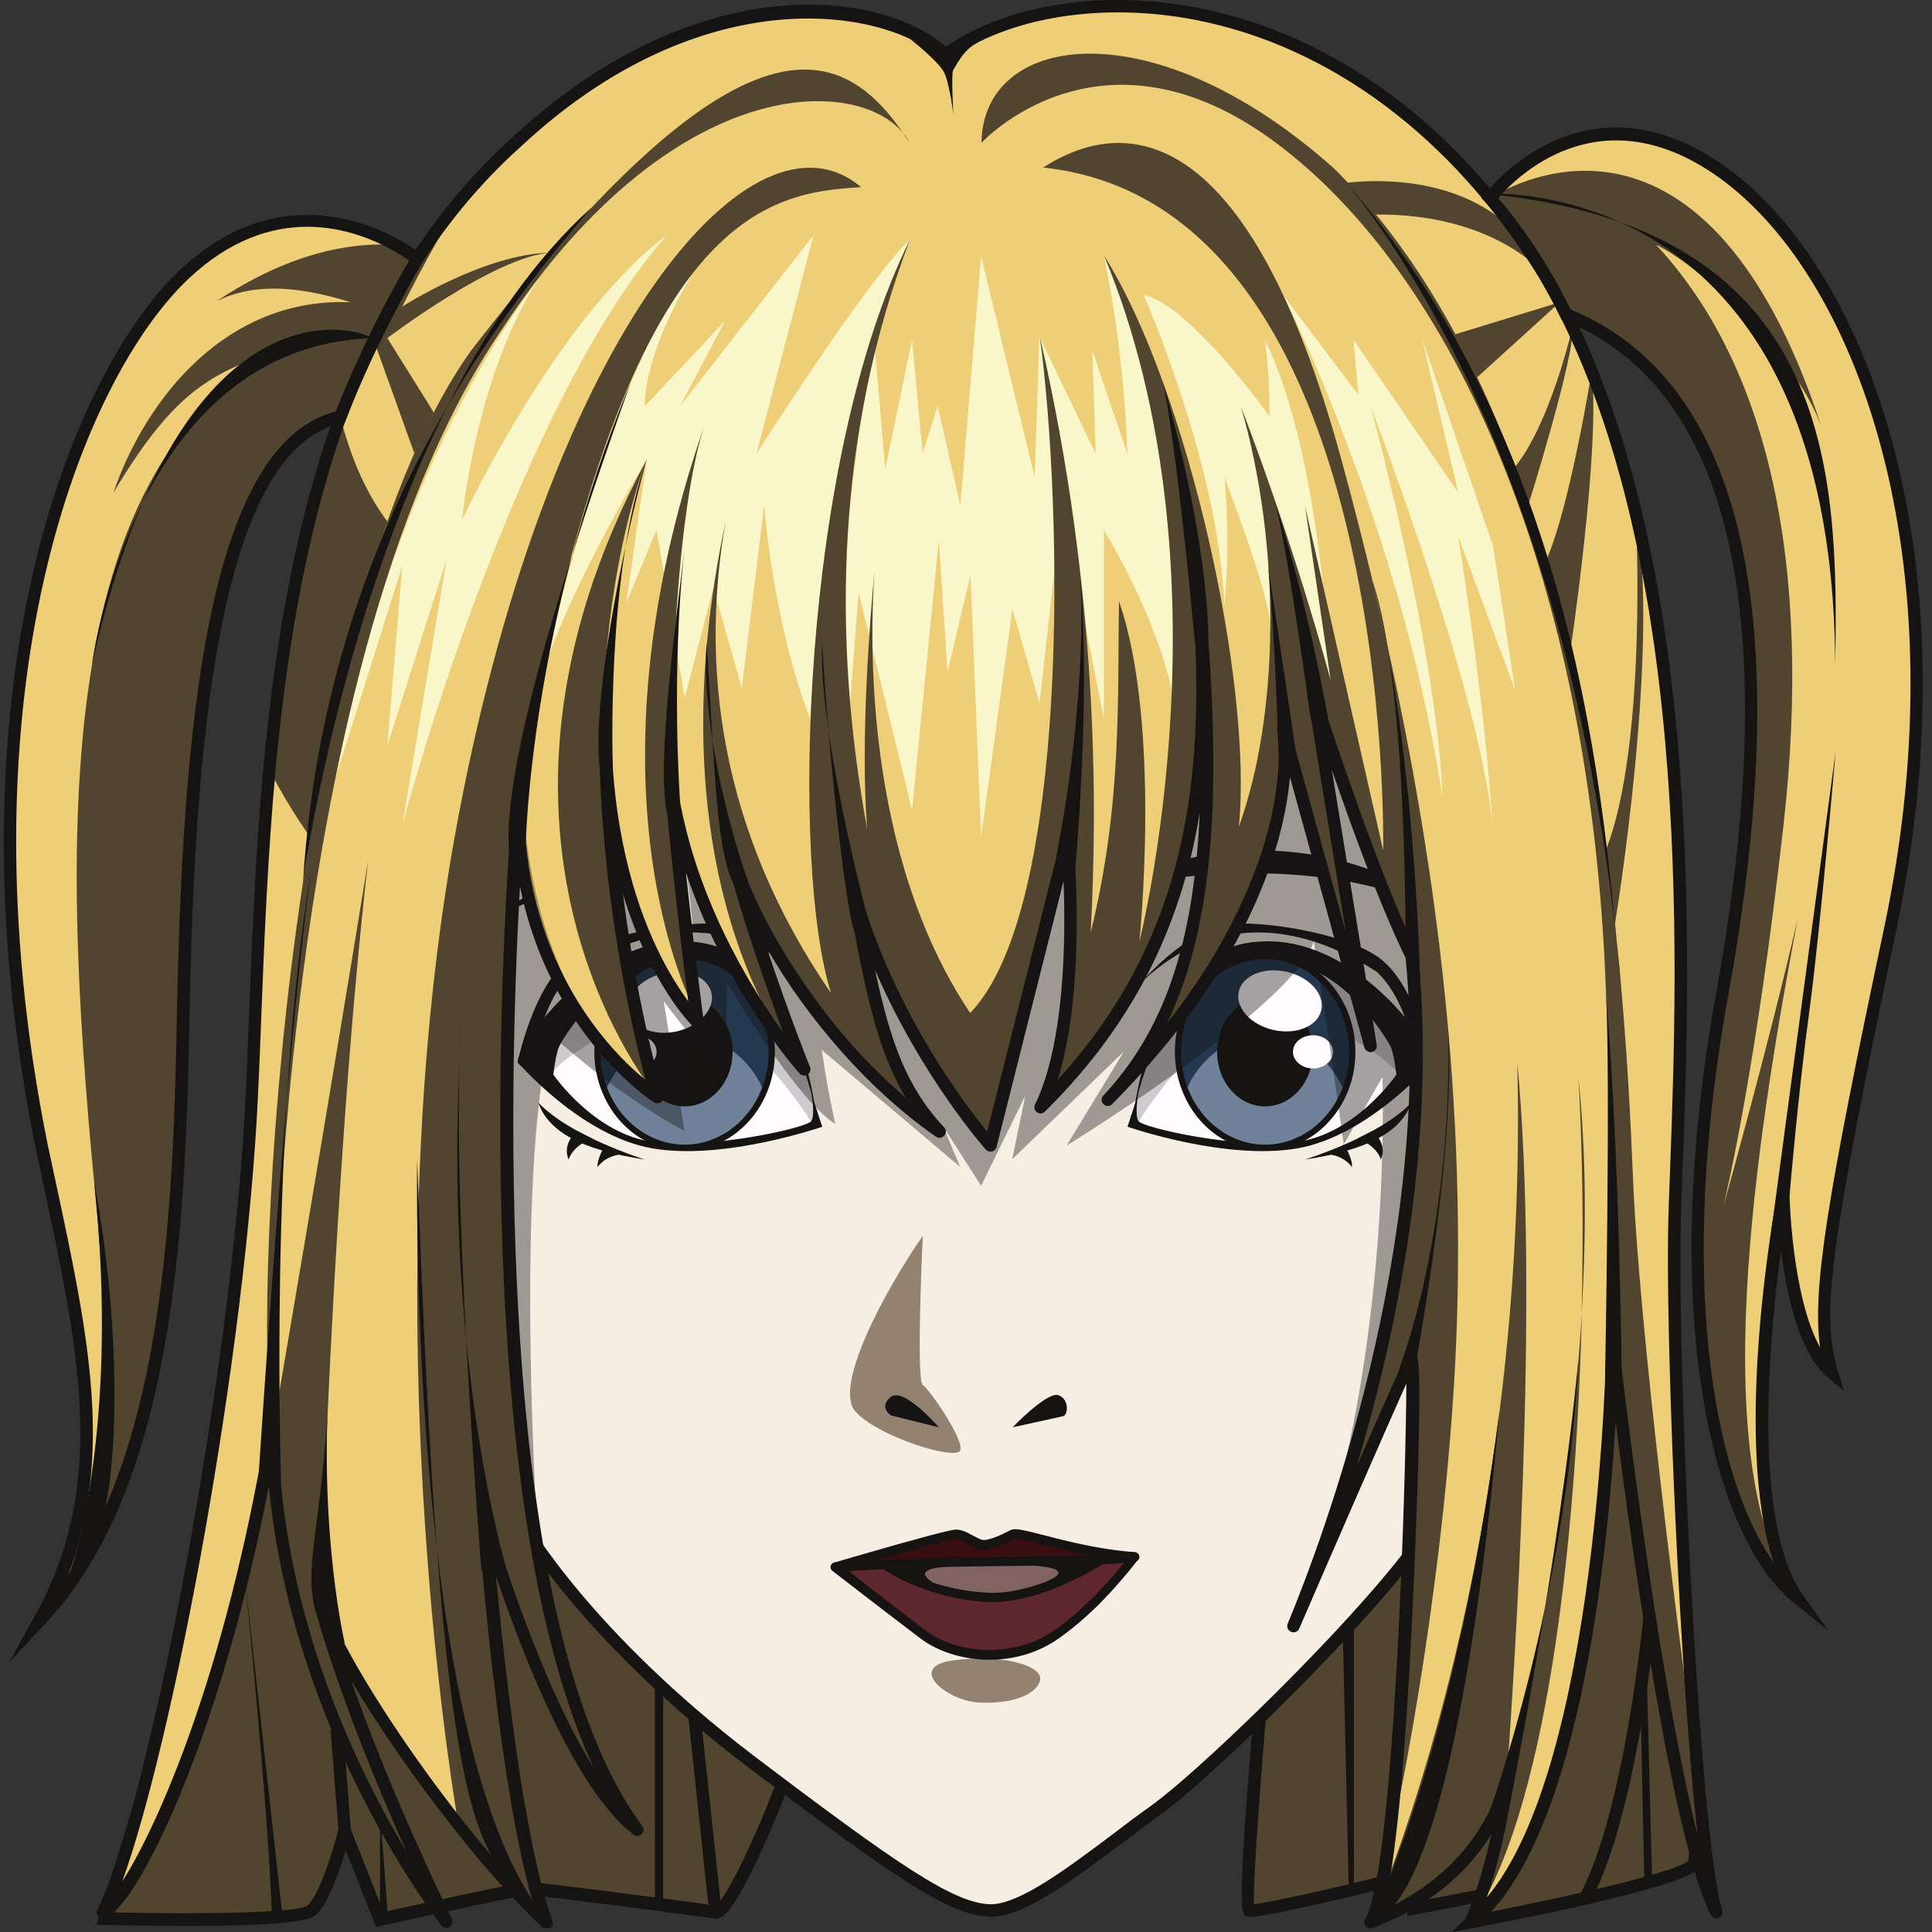
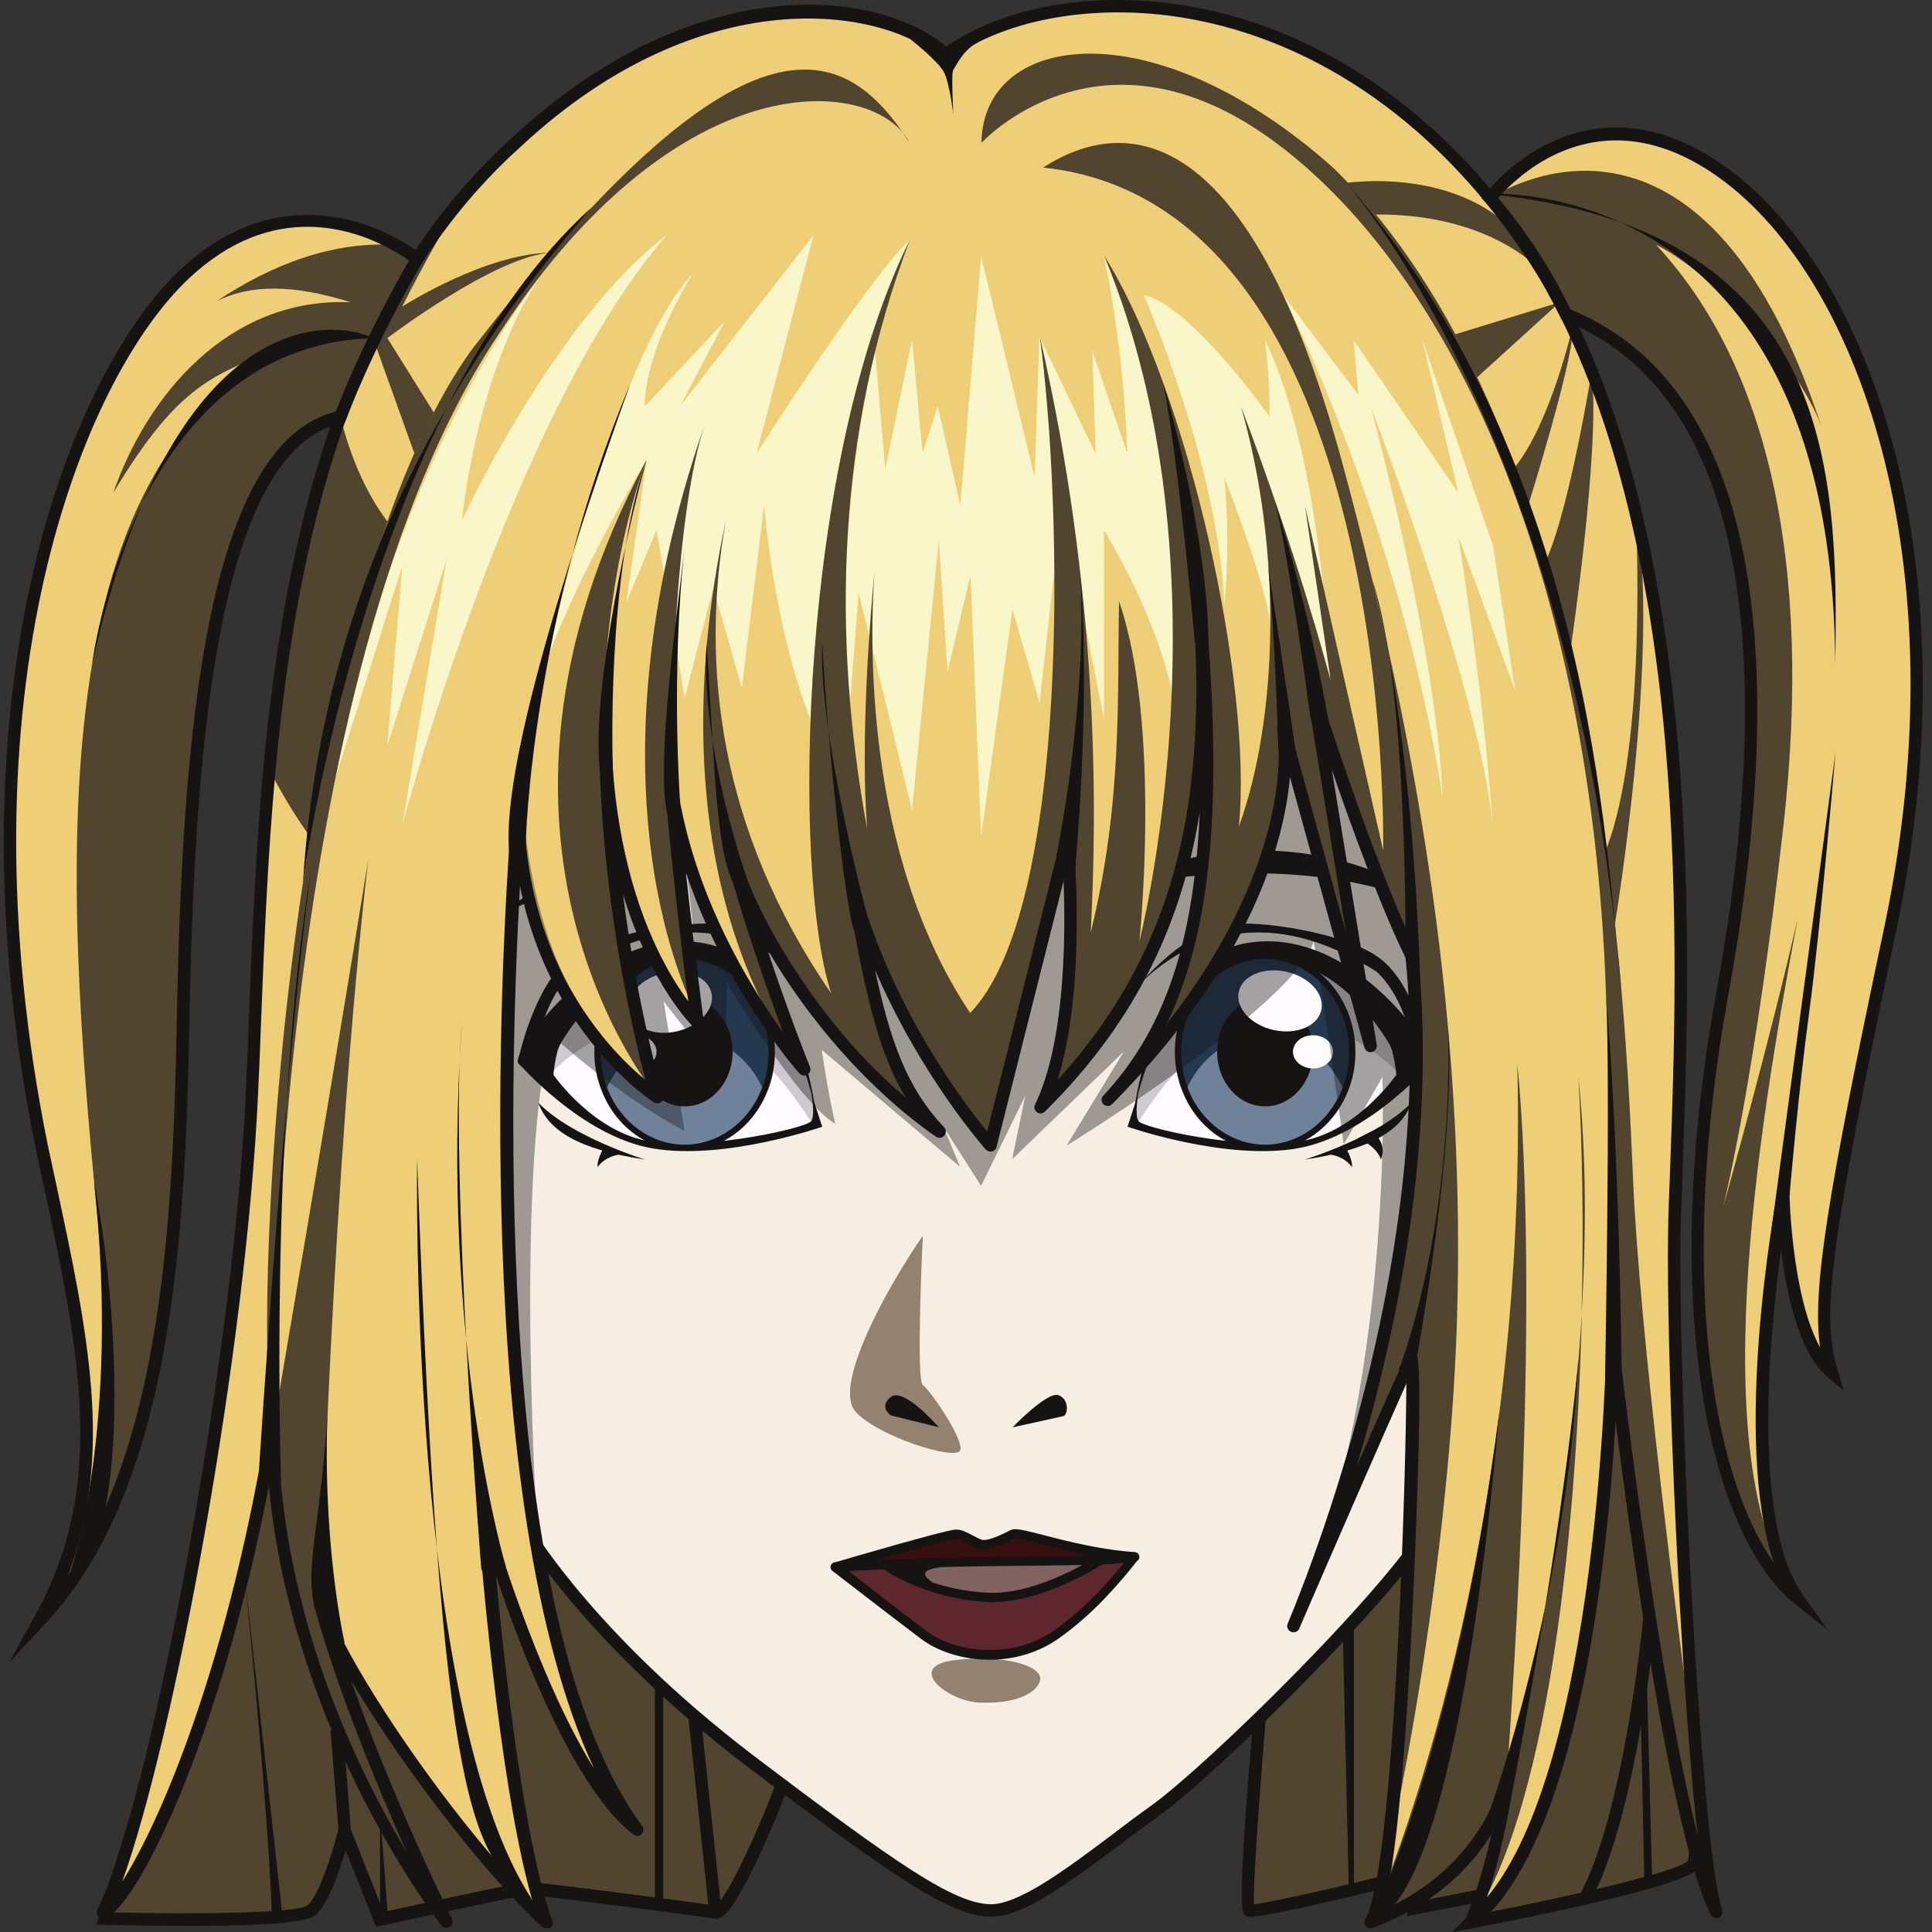
<svg xmlns="http://www.w3.org/2000/svg" version="1.1" id="Слой_1" x="0px" y="0px" viewBox="0 0 1024 1024" style="enable-background:new 0 0 1024 1024;" xml:space="preserve">
  <rect x="0" y="0" width="1024" height="1024" fill="#333333" stroke="none" />
  <style type="text/css">
	.st0{fill:#51452F;}
	.st1{fill:#161313;}
	.st2{fill:#F6EEE3;}
	.st3{fill:#FFFBFF;}
	.st4{fill:#243850;}
	.st5{fill:#70829A;}
	.st6{opacity:0.21;fill:#161313;}
	.st7{fill:#938270;}
	.st8{fill:#380E10;}
	.st9{fill:#5E272D;}
	.st10{fill:#816361;}
	.st11{fill:#EECE77;}
	.st12{fill:#F9F6C9;}
	.st13{opacity:0.39;fill:#161313;}
</style>
  <g>
    <path class="st0" d="M55.7,1016.8c0,0,100.5,2.8,109.3-4.2s17.7-42.4,17.7-42.4l18.7,47.1c0,0,74-16.4,78.7-16.4   c4.7,0,89.7,11,99.2,12.6c9.4,1.6,45.6-86.5,44.1-99.9c-1.6-13.4-148.7-174-148.7-174l-100.7-15.6l-31.5,13.5L55.7,1016.8z" />
    <path class="st0" d="M670.5,877.1c0,0-12,134-8.6,135.5c3.4,1.5,86.4-17.9,87.4-20.1c1-2.2,0,19,0,19s43.5-8.4,45.4-8.9   s-15.1,16.1-15.1,16.1s109-20.6,117.5-30.2c8.5-9.6-28.5-315-28.5-315L670.5,877.1z" />
    <path class="st1" d="M199.3,1021.2l-16.1-40.5c-3.4,11.4-9.6,29.3-16.2,34.6c-9,7.2-87.6,5.5-111.5,4.9l-4.4-0.1l88.4-285   l33.8-14.5l102.8,16l0.8,0.9c24.7,27,147.9,162.1,149.6,175.9c1.6,13.9-29.8,89.5-42,101.1c-0.8,0.7-3,2.9-5.9,2.4   c-9.6-1.6-93.9-12.5-98.6-12.5c-3.8,0.1-49.8,10.1-78,16.3L199.3,1021.2z M60.1,1013.6c47.3,1.2,97.7,0.2,102.8-3.6   c5.8-4.6,13.2-27.3,16.5-40.6l2.5-10l21.4,54c16.9-3.7,72.1-15.9,76.7-15.9c5.5,0,89,10.9,99.2,12.5c8.7-4.8,42.2-83.6,40.7-96.2   c-2.3-10.2-91.1-110.1-147.1-171.3l-98.6-15.3L145,739.9L60.1,1013.6z" />
    <path class="st1" d="M769.5,1024l7.8-7.6c2.9-2.9,6.1-6,8.6-8.6c-12.4,2.5-32.9,6.4-36,7l-4.1,0.8l0.2-4.2   c0.2-4.9,0.4-10.5,0.5-14.2c-5.5,1.8-16.6,4.8-39.2,10c-43.2,10-45.5,9-46.7,8.5c-2.8-1.2-5.6-2.4,6.6-138.8l0.1-1.2l203.8-209.4   l0.8,6.9c11.2,92.3,36.2,308,27.7,317.6c-8.8,9.9-101,27.8-119.4,31.2L769.5,1024z M796.3,998.8l1.4,2.2c1.1,2,1.5,2.8-8.1,12.4   c43.9-8.6,100-21.5,105-27.1c4.7-11.1-14.1-186.3-28.5-305.6L673.7,878.6c-4.1,45.4-9.7,116.7-9.1,130.7   c13.2-1.6,75.2-16,82.5-19.2c0.9-0.9,2.2-1.1,3.2-0.9c2.7,0.7,3.3,0.8,2.6,18.3c17.1-3.3,39.7-7.7,41.1-8.1L796.3,998.8z" />
    <g>
      <path class="st2" d="M274.5,804.1c0,0,31.8,59.4,122.1,128.4c77.9,59.1,107.6,79.4,128.1,80s54.6-29.3,87-52.6    c32.4-23.3,129.7-119.6,148.9-155.9s48.4-367,48.4-367l-98-129.5l-241.7,6.9l-155.7,31.9L273.8,440l-26.5,35.9    c0,0-12.2,105.4-10.7,108.4C238.2,587.4,274.5,804.1,274.5,804.1z" />
      <path class="st1" d="M525.3,1015.9c-0.2,0-0.5,0-0.7,0c-21.2-0.7-49.6-19.8-130-80.7c-89.9-68.7-122.7-128.9-123-129.5l-0.3-1    c-9.9-59-35.9-213.4-37.6-219.2c-0.4-0.7-1.8-3.5,10.5-109.9l0.1-0.9l26.8-36.3l40.2-94.8l157.4-32.2l244-7l99.8,131.9l-0.1,1.3    c-1.2,13.5-29.5,331.8-48.7,368.2c-19.6,37.1-118.6,134.6-149.9,157c-6.8,4.9-13.7,10-20.5,15.2    C567.2,997.4,542.6,1015.9,525.3,1015.9z M277.6,803c3.2,5.6,36.5,62.3,121,126.9c77.8,59,106.9,78.8,126.2,79.4    c14.9,0.3,40.1-18.4,64.4-36.7c6.8-5.2,13.7-10.4,20.6-15.3c30.9-22.2,128.6-118.3,147.9-154.7c18-34.2,45.9-342,47.9-364.5    L709.4,311l-240,6.8l-153.4,31.5L276.5,442l-26,35.2c-4.5,38.9-11.3,101.5-10.6,106.4l0,0C242.6,594.8,264.5,724.5,277.6,803z" />
      <g>
        <g>
          <path class="st3" d="M597.6,597.1c0,0,16.2-68.9,44.7-85c28.5-16.1,85.1-2.3,105.8,55.6C737.1,588.1,698.4,625.6,597.6,597.1z" />
          <path class="st1" d="M600.7,590.5c0,0,13.7-79.2,65.6-82.3s77.6,59.6,77.6,59.6s12.5,0.6,14.9-4.8c2.4-5.4-38.8-68-91.9-63.9      C627.6,501.6,607.9,542.8,600.7,590.5z" />
          <path class="st1" d="M593,534.9c0,0,48.1-76.3,136.6-19.9c13.3,12.2,17.7,33.2,17.7,33.2s12,17.8,11.6,14.9      c-0.5-2.9-8.8-40.6-27.1-54.8c-18.2-14.3-66.9-20.9-80.7-18.2S618.5,501.7,593,534.9z" />
          <path class="st1" d="M603.4,579.3c0,0-2.2,11.4,0,14.9c2.2,3.5,52.9,15.1,84,11c31.1-4,52.7-35.6,52.7-35.6s-1.2-12.3-3.8-16.4      c-2.6-4.1,11-5,11-5l11.6,14.9c0,0-33.4,39.1-71.5,45.6c-38.1,6.5-89.8-11.5-89.8-11.5L603.4,579.3z" />
          <path class="st1" d="M691.5,614.6c0,0,39.3-12,56.6-30.2C742.8,599.2,726.5,609.3,691.5,614.6z" />
          <path class="st1" d="M705.2,612c0,0,7,0.6,11.4,6.6c0.3-5.1-4.3-11.9-4.3-11.9L705.2,612z" />
          <path class="st1" d="M719.8,603.3c0,0,9.9,4,12.1,11.3c3.8-8.9-4.6-15.1-4.6-15.1L719.8,603.3z" />
          <path class="st4" d="M716.7,557.5c0,7.5-1.5,14.6-4.2,21c-7.3,17.6-23.4,29.8-42.1,29.8c-18.7,0-34.8-12.2-42-29.8      c-2.7-6.4-4.2-13.5-4.2-21c0-28.1,20.7-50.8,46.2-50.8C696,506.7,716.7,529.4,716.7,557.5z" />
          <path class="st5" d="M712.5,578.5c-7.3,17.6-23.4,29.8-42.1,29.8c-18.7,0-34.8-12.2-42-29.8c7.2-17.6,23.3-29.9,42-29.9      C689.2,548.6,705.3,560.9,712.5,578.5z" />
          <path class="st1" d="M670.5,609.9c-18.7,0-35.8-12.1-43.5-30.8c-2.8-6.7-4.3-14-4.3-21.6c0-28.9,21.5-52.5,47.8-52.5      c26.4,0,47.9,23.5,47.9,52.5c0,7.6-1.4,14.9-4.3,21.7C706.3,597.8,689.2,609.9,670.5,609.9z M670.5,508.3      c-24.6,0-44.5,22.1-44.5,49.2c0,7.2,1.4,14,4,20.4c7.2,17.5,23.1,28.8,40.5,28.8c17.4,0,33.3-11.3,40.6-28.8      c2.7-6.3,4-13.2,4-20.4C715,530.4,695,508.3,670.5,508.3z" />
          <ellipse class="st1" cx="670.5" cy="557.5" rx="25.4" ry="28.9" />
          <ellipse transform="matrix(0.22 -0.976 0.976 0.22 11.077 1075.615)" class="st3" cx="678.2" cy="530.9" rx="15.8" ry="22.4" />
          <path class="st3" d="M706.5,557.5c0,4.9-4.7,8.8-10.6,8.8c-5.8,0-10.6-4-10.6-8.8c0-4.9,4.7-8.8,10.6-8.8      C701.7,548.6,706.5,552.6,706.5,557.5z" />
          <path class="st6" d="M602.5,595.9c0,0,11.5-18.3,22.4-29.5c0.1-18.1-0.6-38.2,23.9-53.8C633.6,513.6,597.4,559.9,602.5,595.9z" />
          <path class="st6" d="M716.2,550.3c0,0,20.1,10.9,26.5,20.8c3.2-14.1-1.3-23-1.3-23s-24.8-36.1-50.9-36.4      C706.2,519.8,716,537.5,716.2,550.3z" />
          <path class="st1" d="M585.1,471.8c0,0,104.3-27,182.3,12.8C738.2,458.3,663.2,430.5,585.1,471.8z" />
        </g>
        <g>
          <path class="st3" d="M435.8,597.1c0,0-16.2-68.9-44.7-85c-28.5-16.1-85.1-2.3-105.8,55.6C296.2,588.1,334.9,625.6,435.8,597.1z" />
          <path class="st1" d="M432.6,590.5c0,0-13.7-79.2-65.6-82.3s-77.6,59.6-77.6,59.6s-12.5,0.6-14.9-4.8c-2.4-5.4,38.8-68,91.9-63.9      C405.8,501.6,425.5,542.8,432.6,590.5z" />
          <path class="st1" d="M440.3,534.9c0,0-48.1-76.3-136.6-19.9c-13.3,12.2-17.7,33.2-17.7,33.2s-12,17.8-11.6,14.9      c0.5-2.9,8.8-40.6,27.1-54.8c18.2-14.3,66.9-20.9,80.7-18.2C396.1,492.8,414.9,501.7,440.3,534.9z" />
          <path class="st1" d="M430,579.3c0,0,2.2,11.4,0,14.9c-2.2,3.5-52.9,15.1-84,11s-52.7-35.6-52.7-35.6s1.2-12.3,3.8-16.4      c2.6-4.1-11-5-11-5l-11.6,14.9c0,0,33.4,39.1,71.5,45.6c38.1,6.5,89.8-11.5,89.8-11.5L430,579.3z" />
          <path class="st1" d="M341.9,614.6c0,0-39.3-12-56.6-30.2C290.5,599.2,306.8,609.3,341.9,614.6z" />
          <path class="st1" d="M328.1,612c0,0-7,0.6-11.4,6.6c-0.3-5.1,4.3-11.9,4.3-11.9L328.1,612z" />
-           <path class="st1" d="M313.5,603.3c0,0-9.9,4-12.1,11.3c-3.8-8.9,4.6-15.1,4.6-15.1L313.5,603.3z" />
          <path class="st4" d="M316.7,557.5c0,7.5,1.5,14.6,4.2,21c7.3,17.6,23.4,29.8,42.1,29.8c18.7,0,34.8-12.2,42-29.8      c2.7-6.4,4.2-13.5,4.2-21c0-28.1-20.7-50.8-46.2-50.8C337.3,506.7,316.7,529.4,316.7,557.5z" />
          <path class="st5" d="M320.8,578.5c7.3,17.6,23.4,29.8,42.1,29.8c18.7,0,34.8-12.2,42-29.8c-7.2-17.6-23.3-29.9-42-29.9      C344.1,548.6,328,560.9,320.8,578.5z" />
          <path class="st1" d="M362.9,609.9c-18.8,0-35.9-12.1-43.6-30.8c-2.8-6.7-4.3-14-4.3-21.6c0-28.9,21.5-52.5,47.9-52.5      c26.4,0,47.8,23.5,47.8,52.5c0,7.6-1.4,14.9-4.3,21.7C398.7,597.8,381.6,609.9,362.9,609.9z M362.9,508.3      c-24.6,0-44.6,22.1-44.6,49.2c0,7.2,1.4,14,4,20.4c7.2,17.5,23.2,28.8,40.6,28.8c17.4,0,33.3-11.3,40.5-28.8      c2.7-6.3,4-13.2,4-20.4C407.4,530.4,387.5,508.3,362.9,508.3z" />
          <ellipse class="st1" cx="362.9" cy="557.5" rx="25.4" ry="28.9" />
          <ellipse transform="matrix(0.976 -0.22 0.22 0.976 -108.152 91.196)" class="st3" cx="355.1" cy="530.9" rx="22.4" ry="15.8" />
          <ellipse class="st3" cx="337.4" cy="557.5" rx="10.6" ry="8.8" />
          <path class="st6" d="M430.8,595.9c0,0-11.5-18.3-22.4-29.5c-0.1-18.1,0.6-38.2-23.9-53.8C399.8,513.6,436,559.9,430.8,595.9z" />
          <path class="st6" d="M317.1,550.3c0,0-20.1,10.9-26.5,20.8c-3.2-14.1,1.3-23,1.3-23s24.8-36.1,50.9-36.4      C327.2,519.8,317.3,537.5,317.1,550.3z" />
          <path class="st1" d="M448.2,471.8c0,0-104.3-27-182.3,12.8C295.2,458.3,370.2,430.5,448.2,471.8z" />
        </g>
        <path class="st7" d="M489.1,655c0,0-3.7,76.6,0,79.1c3.7,2.4,22.2,29.3,19.8,34.7c-2.4,5.4-43.9-7.4-55.6-20.8     C441.5,734.6,469.8,682.8,489.1,655z" />
        <path class="st1" d="M497.6,756.5c0,0-18.5-21.5-25.4-16.1c-6.8,5.4,0,9.8,0,9.8L497.6,756.5z" />
        <path class="st1" d="M536.7,756.5c0,0,18.5-19.3,24.4-17c5.9,2.3,4.9,10.6,2.4,11.1C561.1,751.2,536.7,756.5,536.7,756.5z" />
        <path class="st8" d="M601.3,825.1c-3.2,0.5-6.8,0.9-11,1.2c-1.9,0.1-3.9,0.3-6.1,0.3h-0.4c-27.4,1.3-70.9,0.1-127.5,3.1     c-1.5,0.1-3,0.1-4.6,0.3c-1.2,0.1-2.4,0.1-3.6,0.2c-0.9,0.1-1.8,0.1-2.8,0.2c-1.7,0.1-2.6,0.1-2.6,0.1s5.7-1.7,13.7-4     c17.8-5.2,47-13.4,50.1-13.4c4.5,0,10,5,13.9,5.5c4,0.5,12.2-3.4,16.1-5.5c3.4-1.7,25.8,6.9,53.2,10.8     C593.6,824.4,597.4,824.8,601.3,825.1z" />
        <path class="st9" d="M601.3,825.1c0,0-6.7,9.2-17.2,20.2c-0.2,0.3-0.5,0.5-0.7,0.7c-1,1.1-2,2.1-3.1,3.2     c-0.1,0.1-0.2,0.1-0.3,0.3c-5.9,5.7-12.6,11.6-19.9,16.8c-23.2,16.4-54.8,12.5-71,0c-3.6-2.7-9.4-7.3-15.8-12.2     c-0.1-0.1-0.2-0.1-0.3-0.2c-2.4-1.8-4.8-3.8-7.3-5.6c-0.1-0.1-0.2-0.2-0.3-0.2c-11.6-9-22.7-17.5-22.7-17.5s0.9-0.1,2.6-0.1     c0.8-0.1,1.7-0.1,2.8-0.2c1.1-0.1,2.2-0.1,3.6-0.2c1.5-0.1,3-0.1,4.6-0.2c4.2-0.3,8.7-0.5,12.8-0.7c5.4,4.6,28.1,16.5,55.5,17.4     c27.4,0.9,58.7-19.9,58.7-19.9l0.5-0.1h0.4l6.1-0.5L601.3,825.1z" />
        <path class="st7" d="M519.1,902.4c-17.4-0.8-39.6-19.3-13.1-22.5c26.5-3.3,48,3.3,45.1,11.3S534.7,903.1,519.1,902.4z" />
        <path class="st10" d="M583.9,826.7l-0.5,0.1c0,0-31.3,20.8-58.7,19.9c-27.4-0.9-50.1-12.8-55.5-17.4c-4,0.2-8.6,0.4-12.8,0.7     v-0.1C513,826.7,556.5,828,583.9,826.7z" />
        <path class="st1" d="M442.8,833c-1.2,0-2.2-0.9-2.4-2c-0.2-1.2,0.5-2.5,1.8-2.8c0,0,5.7-1.7,13.7-4c31.1-9,48.1-13.5,50.8-13.5     c3.1,0,6.1,1.6,9,3.2c1.9,1,3.9,2.1,5.2,2.3c2.3,0.4,8.1-1.7,14.7-5.2c2.3-1.2,6.4-0.2,17.8,2.7c9.5,2.5,22.5,5.8,36.9,7.8     c3.7,0.5,7.4,0.9,11.3,1.2c1.2,0.1,2.2,1.1,2.3,2.4c0.1,1.2-0.8,2.3-2.1,2.5c-3.1,0.5-6.6,0.8-11.2,1.2c-2,0.1-4,0.3-6.2,0.3     c-11.2,0.5-24.7,0.6-40.2,0.8c-23.8,0.2-53.4,0.5-87.6,2.3c-1.5,0.1-3,0.1-4.5,0.3l-6.5,0.4c-1.6,0.1-2.5,0.1-2.6,0.1     C443,833,442.9,833,442.8,833z M506.7,815.6c-1.7,0.1-13.8,3.1-42.4,11.3c30.9-1.5,57.8-1.7,79.8-1.9c12.9-0.1,24.3-0.2,33.9-0.5     c-10-1.9-18.9-4.2-25.9-6c-6.4-1.6-13-3.3-14.5-3c-5.4,2.9-12.9,6.3-17.4,5.7c-2.2-0.3-4.5-1.5-7-2.8     C510.9,816.9,508.5,815.6,506.7,815.6z" />
        <path class="st1" d="M524.5,879.7c-14.2,0-27.7-4.4-36.9-11.5c-2.6-2-6.5-5-10.9-8.3l-6.3-4.8c-2-1.6-4.1-3.2-6.2-4.8l0,0     c-0.1-0.1-0.2-0.1-0.3-0.2l-22.7-17.5c-0.8-0.6-1.2-1.7-0.9-2.7c0.3-1,1.2-1.7,2.2-1.8c0,0,0.9-0.1,2.6-0.1     c0.7-0.1,1.7-0.1,2.8-0.2l8.2-0.4c3.1-0.2,6.5-0.4,9.7-0.5l3.1-0.1c0.6-0.1,1.2,0.2,1.7,0.6c4.9,4.2,26.8,15.9,54,16.8     c26.1,0.9,56.9-19.3,57.2-19.5c0.3-0.2,0.7-0.3,1.1-0.4c0.1,0,0.7-0.1,0.8-0.1l17.2-1.5c1-0.1,1.9,0.4,2.4,1.3     c0.5,0.8,0.4,1.9-0.2,2.7c-0.3,0.4-7,9.4-17.5,20.4c-0.1,0.2-0.6,0.7-1,1c-0.7,0.8-1.8,1.9-2.8,2.9c-7.4,7.2-14,12.7-20.5,17.3     C550.2,876.2,537.1,879.7,524.5,879.7z M467,846.1c0.2,0.1,0.4,0.3,0.5,0.4c1.8,1.4,3.9,3,6,4.6l1.1,0.8c0.1,0.1,0.4,0.3,0.5,0.4     l4.7,3.6c4.4,3.4,8.2,6.3,10.8,8.3c15.7,12,46.2,15.4,68.1,0c6.3-4.4,12.7-9.8,19.6-16.5c0.1-0.2,0.3-0.3,0.4-0.4     c0.9-0.9,1.9-1.9,2.9-3c0.1-0.1,0.7-0.7,0.7-0.7c5.9-6.1,10.6-11.8,13.6-15.5l-11.4,1c-1.1,0.5-32.2,20.8-59.9,20     c-27.3-0.9-49.7-12.5-56.2-17.4l-2.1,0.1c-3.2,0.2-6.5,0.3-9.6,0.5l-7,0.3L467,846.1L467,846.1z" />
        <path class="st1" d="M501.3,830.5c0,0-19.1,0.6-7,8.1c-8.8,0-22.6-8.1-22.6-8.1H501.3z" />
-         <path class="st1" d="M548.1,829.9c0,0,24.9,1,5.5,8.8c9.7-1.4,25.5-11.7,25.5-11.7L548.1,829.9z" />
      </g>
      <path class="st11" d="M909.6,1013.4c-27-54.4-55-301-55-301s-3.5,249.1-75,306.2c9-21.2,14.1-45.1,16.7-59.6    c0.3-1.7,0.6-3.4,0.9-4.8c0-0.2,0.1-0.5,0.1-0.7c0.5-2.1,0.8-4.2,0.9-6.1c0.1-0.6,0.1-1.2,0.2-1.8c0,0-10.4,49.9-72,73    c0,0,0-0.1,0.1-0.1c0-0.1,0.1-0.1,0.1-0.3c1.1-1.6,2-3.8,2.9-6.9c0,0,0,0,0-0.1c1.7-5.4,3.2-13.1,4.7-22.4c0-0.1,0.1-0.3,0.1-0.5    c12-78.2,16.1-272,13.9-269.1c-2.1,2.9-46.7,105.6-62.7,142.3c18.8-45.2,77.7-202.2,62.7-355.1C726.2,462.2,697.7,373.5,696,368    l30.4,186.2l-46.2-168c1.4,8.9,11.2,91-93,196.4c50.5-54,59.5-134.7,48.3-264.1c7.1,103.2-6.3,191.1-84,267.9    c23.1-47.5,14.1-141.3,14.1-141.3l-40.8,161.6c0,0-50.6-56.2-72.8-135.4c11.9,63.8,18.4,99,45.8,128.1    c-52.5-36.4-95.5-99.1-110.1-147.3c15.3,57,38.4,114.2,38.4,114.2s-0.1-0.1-0.2-0.2c-0.3-0.4-1.1-1.3-2.4-2.8    c-10.1-12.2-47-59.9-62.7-121.9c-2.4-9.3-4.3-18.9-5.5-28.8c5.2,57.6,11.8,108.8,13.7,124.1c0.5,3,0.7,4.7,0.7,4.7    s-27.7-26.6-41.4-87.9c-4-17.6-6.7-38.1-7.3-61.7c1.3,105,27.2,189.1,27.2,189.1s-71.1-44.4-73.5-149.8c0,0-0.3,3.1-0.7,8.9    c-4.4,60.2-25.3,409.4,63.6,529.2c-43.2-32.8-80.7-164.1-80.7-164.1s11.5,155.4,32.7,213.7c-14.5-13.6-30.3-31.4-45.5-50.6    c-0.3-0.4-0.7-0.8-0.9-1.2c-34.3-43.3-65.5-93.1-73.3-117.1c21.1,76.2,65.6,166,67,168.9c-2.6-3.3-83.8-108-92-245.2    c-0.3-4.4-0.4-8.9-0.5-13.4c-27,159.9-76.1,248.6-89.7,253.6c26.3-52.7,72-283,79.1-434.5c2.3-50.5,3.6-109.9,9.2-171.1    c5.8-63,16.3-127.9,37.6-187.2c5.1-14.3,10.8-28.2,17.3-41.7c13.8-28.9,30.9-55.8,52.1-79.7c0.3-0.4,0.7-0.8,1.1-1.2l0.1-0.1    c7.3-8.3,15.2-16.1,23.6-23.6c97.1-90.3,194.6-75,226.8-45.7c62.6-45.7,218.6-43.3,317,116.1c93.8,158.2,70.4,425.6,69.2,510    c-0.9,61.6,5.2,205.4,13.1,292.5v0.4C903.4,979.5,906.5,1003.6,909.6,1013.4z" />
      <path class="st12" d="M177.8,412.3l35.4-112.3l-7.9,95.2l31.4-98.7l-23.4,140.6c0,0,57.8-218.3,140.2-312.6    c-59,44.5-108.6,151.1-108.6,151.1s7.3-78.7,42.4-130.6C265.9,174.8,207.2,256.7,177.8,412.3z" />
      <path class="st12" d="M289.4,351.3c0,0,35.2-160.5,77.7-206.2c-27.3,45.1-25.3,70.2-25.3,70.2l42.6-45.4l-24,45.4l70.8-90.7    L401,240.3c0,0,60.2-94.2,81.2-113.2c-15,35.4-45.1,101-52.7,254c-19.8-50.4-24.5-113.4-24.5-113.4l-11.8,97l-15.1-53.2    l-15.2,58.4L348,280.9l-16,38.4l10.7-75.6C342.7,243.7,307.1,302,289.4,351.3z" />
      <path class="st12" d="M483.4,180.1l-14.2,68.5l-5.4-62.7c0,0-23.2,90.4-13.3,187c4.6-58.8,4.6-58.8,4.6-58.8l28.3,115.3    l14.2-143.2l4.6,69.9l12.2-51.3l5.6,138.8l16.6-120.7l14.4,49.8l7.7-69l6.7-22.7l19.7,100v-100c0,0,37.1,59.4,39.1,107.4    c2-27.9,10.3-158.7-39.1-252.7c11.4,53.6,12.4,104.7,12.4,104.7l-18.5-54.4l1.7,54.4l-29.8-62l-2.5,74.6l-28.4-117.3l-11,132.2    L497,215.2l-8,25L483.4,180.1z" />
      <path class="st12" d="M606.2,156.4c0,0,40,90.4,42.7,164.6c3.6-36.7,0-68.2,0-68.2s24.7,63.7,24.3,79.4c4.6-33.9,0-64.5,0-64.5    s32.1,102.7,32,97.8s-3.6-121.2-34.8-185.5c2.9,21.3,2.4,40.6,2.4,40.6S630.6,161.2,606.2,156.4z" />
      <path class="st12" d="M680.1,156.4c0,0,62.2,121.7,84.5,266.3c-3-79-38.2-207.5-38.2-207.5s62.3,162.1,65,228.3    c-3.5-66.6-18.5-159.2-18.5-159.2l30.1,81.4l-11.6-76.2l-37.5-109.4l19,81l-55.5-81l2.6,29.2L680.1,156.4z" />
-       <path class="st0" d="M273.8,440c-4.4,60.2-25.3,409.4,63.6,529.2c-43.2-32.8-80.7-164.1-80.7-164.1s11.5,155.4,32.7,213.7    c-14.5-13.6-30.3-31.4-45.5-50.6c-0.3-0.4-0.7-0.8-0.9-1.2c0,0-0.3-1.3-0.7-3.8c-0.3-2-0.8-4.8-1.3-8.3    c-8.7-55.9-41.1-295.7,2-522.3C292.1,174,399.6,50.9,456.4,99.2c-52.2,3.1-129.8,14.1-182,331.9    C274.1,433.3,273.9,436.3,273.8,440z" />
      <path class="st1" d="M326.5,453.9c-4.3-19.3-6.8-40.2-7.4-62l3.3-0.2c0.7,8.7,2.9,32.2,7.3,61.6L326.5,453.9z" />
      <path class="st0" d="M348,580.9c0,0-114-135.1-5.3-337.2c-16.5,43.7-25,110.3-21.9,148.1C322.1,496.8,348,580.9,348,580.9z" />
      <path class="st0" d="M355.1,412.6c5.2,57.6,11.8,108.8,13.7,124.1c-2.4-4.6-62.2-118.2,4.6-311.3c-15.1,45.7-18.8,150.6-16.4,191    c0.5,6.7,1.7,15.3,3.6,25C358.3,432.1,356.4,422.5,355.1,412.6z" />
      <path class="st0" d="M772.3,697.3c-3.1,107.7-23.7,229.3-38.1,291.2c12-78.2,16.1-272,13.9-269.1c-2.1,2.9-46.7,105.6-62.7,142.3    c18.8-45.2,77.7-202.2,62.7-355.1C726.2,462.2,697.7,373.5,696,368l30.4,186.2l-46.2-168c1.4,8.9,11.2,91-93,196.4    c50.5-54,59.5-134.7,48.3-264.1c7.1,103.2-6.3,191.1-84,267.9c23.1-47.5,14.1-141.3,14.1-141.3l-40.8,161.6    c0,0-50.6-56.2-72.8-135.4c11.9,63.8,18.4,99,45.8,128.1c-52.5-36.4-95.5-99.1-110.1-147.3c15.3,57,38.4,114.2,38.4,114.2    s-0.1-0.1-0.2-0.2c-0.3-0.4-1.1-1.3-2.4-2.8c-13.5-17.2-76.8-109.6-38.8-287.3c-13.6,75.9-3.8,163.9,55.8,250.4    c-21.5-67.1-15.9-283,41.8-399.4c-39,102.4-41.4,210.3-22.7,312.3c-3.7-47.4,1.6-112.5,3.9-136.6c-2.4,33.8-6.1,149.3,50.7,234.2    c53.1-55,49.2-267.6,36.9-358.7c31.4,136.6,30.5,249.4,27,316c16.8-68.3,14.1-124.3,15-175.5c22.7,65.5,10.8,180.3,10.8,180.3    s50.3-197.4-18.7-363.5c44.8,71.2,79,228.4,71.4,302.7c21.4-59.2,22.7-147.9,1.1-222.8c29.4,77.2,45.7,138.4,47.6,145.2    l-13.6-92.3l41.4,182.4c0,0,7.3-342.1-180.2-361.9C596.7,60.6,662,64.4,711,243.7C759.9,423.1,776,567.3,772.3,697.3z" />
      <path class="st0" d="M798.4,945.7c0,0-10.4,49.9-72,73c0,0,0-0.1,0.1-0.1c0.3-0.5,1.3-3,3-7.1c0,0,0,0,0-0.1    c15.1-36.9,80.5-210.2,74.7-448C816.1,686.7,802.5,888.2,798.4,945.7z" />
      <path class="st0" d="M798.4,945.7c0,0,32.1-118.5,40-249.6c-3,124.6-19.4,265.8-58.7,322.6c9-21.2,14.1-45.1,16.7-59.6    c0.3-1.7,0.6-3.4,0.9-4.8c0-0.2,0.1-0.5,0.1-0.7c0.5-2.1,0.8-4.2,0.9-6.1C798.3,946.9,798.3,946.3,798.4,945.7z" />
      <path class="st0" d="M838.3,696.1c1.1-45.5,0.4-88.8-1.7-124.9C840.8,611.8,840.8,654.6,838.3,696.1z" />
      <path class="st0" d="M236.7,1018.7c-2.6-3.3-83.8-108-92-245.2c-0.5-7.4-0.7-12.2-0.5-13.4c1.3-7.1,30.1-175.7,50.9-303.9    c-18.9,165-25.4,393.6-25.4,393.6C190.8,926,235.3,1015.8,236.7,1018.7z" />
      <path class="st0" d="M144.2,760.1c0,0-3.5-402.2,121.7-585.3c95.5-145,199-133.7,216.2-99c-35.1-55.6-88.6-76.2-232.4,110    C154.8,318.4,133.1,676.3,144.2,760.1z" />
-       <path class="st0" d="M909.6,1013.4C909.6,1013.5,909.6,1013.5,909.6,1013.4c-27-54.2-55-301-55-301s2.5-90.8-3.4-186.1    c-7.7-221.4-82-381.4-174.9-450.6c-92.8-69.2-156.1,0-156.1,0c0.7-58.6,90.8-71.8,186.3,13.1c138.2,135.2,154.2,418.7,159,535.2    c3.3,80.3,23.1,235.1,35.1,323.4v0.4C905.6,985.3,909.2,1010.7,909.6,1013.4z" />
+       <path class="st0" d="M909.6,1013.4C909.6,1013.5,909.6,1013.5,909.6,1013.4c-27-54.2-55-301-55-301s2.5-90.8-3.4-186.1    c-7.7-221.4-82-381.4-174.9-450.6c-92.8-69.2-156.1,0-156.1,0c0.7-58.6,90.8-71.8,186.3,13.1c138.2,135.2,154.2,418.7,159,535.2    c3.3,80.3,23.1,235.1,35.1,323.4v0.4C905.6,985.3,909.2,1010.7,909.6,1013.4" />
      <path class="st0" d="M205.3,276.4c-6.3,18.9-30.3,93.2-40.9,167.1c0,0-10.2-13.5-21.6-35.4c5.8-63,16.3-127.9,37.6-187.2    C185.2,240.1,192.9,259.8,205.3,276.4z" />
      <path class="st0" d="M205.3,179.2l24.6,39.4l-10.3,21.6l-21.9-61c13.8-28.9,30.9-55.8,52.1-79.7c-12.2,14.3-36.6,63-36.6,63    s43.6-28.1,78.9-28.6C262.7,135.6,205.3,179.2,205.3,179.2z" />
      <path class="st0" d="M818.2,145c0,0-26.4-31.9-89.1-31.3C713.4,96,711,97.3,711,97.3S789.2,83.6,818.2,145z" />
      <polygon class="st0" points="826.7,160.2 771.3,177.2 782.9,200   " />
      <path class="st0" d="M833.4,173.6c0,0-11.5,50.6-30.5,74c7.1,20.2,7.1,20.2,7.1,20.2S835.2,187.3,833.4,173.6z" />
      <path class="st0" d="M843.6,197c0,0-11.6,72.6-24.3,100.4c12,45.6,12.8,49.1,12.8,49.1S848.5,237.6,843.6,197z" />
      <path class="st0" d="M867,271.7c0,0,6.5,122.5-15.9,179c4.8,39.3,4.8,39.3,4.8,39.3S880.3,343.6,867,271.7z" />
      <path class="st1" d="M289.4,1022c-0.8,0-1.6-0.3-2.3-0.9c-13.8-12.9-29.7-30.5-45.8-51c-0.4-0.4-0.8-0.9-1.1-1.4    c-20.7-26.1-40.1-54.3-54.1-78c20.4,58.1,47.2,113.6,53.4,126.2c0.7,1.5,0.3,3.5-1.1,4.4c-1.4,0.9-3.2,0.7-4.3-0.6    c-0.8-1-78.8-99.9-91.6-232.9c-26.7,137.5-70.3,222.9-86.8,229c-1.3,0.5-2.7,0.1-3.6-0.9c-0.9-1-1.1-2.5-0.5-3.7    c26.7-53.5,71.9-286.6,78.7-433.2c0.6-12.4,1.1-25.3,1.6-38.7c1.6-40.4,3.4-86.3,7.6-132.5c6.9-75,19.3-136.5,37.8-188    c5.2-14.7,11.1-28.8,17.4-42c14.6-30.5,32.2-57.6,52.6-80.5l0.6-0.6c0.1-0.1,0.6-0.6,0.6-0.7c7.3-8.2,15.3-16.3,23.8-23.8    c93.3-86.7,190.6-79.8,229.2-47.5C534,2.2,584.9-5.7,635.2,4.2c73.3,14.4,139.3,63.8,185.9,139.1c83,140,74.8,365.4,70.8,473.7    c-0.5,15-1,27.9-1.2,38.1c-0.8,58.4,4.8,201.7,13.1,292.1c0,0.1,0,0.6,0,0.7c3.1,33.8,6.1,55.6,9,64.5c0.5,1.6-0.3,3.4-1.9,4.1    c-1.6,0.6-3.4-0.1-4.2-1.6c-20.5-41.4-41.2-188.9-50.4-261.5c-4.3,73.6-19.8,224.1-74.6,267.9c-1.2,0.9-2.8,1-4.1,0.1    c-1.2-0.9-1.6-2.5-1-3.9c6.3-15,10.8-31.3,13.8-45.2c-10.2,16.4-28.9,36.8-62.9,49.6c-1,0.4-2.2,0.2-3-0.4    c-0.9-0.6-1.4-1.6-1.4-2.7c0-0.5,0.1-1,0.4-1.5c0.1-0.2,0.2-0.3,0.2-0.5c1-1.5,1.8-3.5,2.5-5.9c0-0.1,0.1-0.3,0.1-0.4    c1.5-4.8,3-12,4.6-21.9c10.1-66.4,14.3-211.1,14.5-255.3c-11.8,26.3-39.1,89-52.2,119.3l-4.6,10.6c-0.7,1.7-2.7,2.4-4.3,1.7    c-1.7-0.7-2.5-2.6-1.8-4.3c18.4-44.3,77.3-200.7,62.5-352.9c-13-26.4-28.2-68-39.1-99.7l23.8,145.8c0.3,1.7-0.8,3.4-2.6,3.8    c-1.7,0.4-3.4-0.7-3.9-2.3l-39.5-143.5c-3,34.2-19.9,98.2-94.2,173.4c-1.3,1.3-3.3,1.3-4.6,0.1c-1.3-1.3-1.4-3.3-0.1-4.6    c31.8-34.1,48-79.6,51.1-150.2c-8.8,54.7-31.4,108.7-82.1,158.7c-1.1,1.1-2.9,1.3-4.2,0.3c-1.3-0.9-1.7-2.7-1-4.1    c15.8-32.5,16.3-88.1,15.1-118.4l-35.5,140.9c-0.3,1.2-1.2,2.1-2.4,2.4c-1.2,0.3-2.4-0.1-3.3-1c-0.4-0.5-34.2-38.4-58.7-95.2    c8,37.6,16.7,62.3,36.6,83.4c1.2,1.2,1.2,3.1,0.1,4.4c-1.1,1.3-3,1.5-4.4,0.6c-34.6-24-67.4-61.2-89.6-99.8    c11.7,35.2,22.6,62.4,22.8,62.8c0.6,1.5,0.1,3.1-1.2,4c-1.3,0.9-3,0.7-4.2-0.4c-0.1-0.1-0.5-0.6-0.6-0.6l-2.2-2.6    c-9.7-11.7-39.9-50.9-57.5-103.3c2.6,23.8,5.5,48.7,8.8,74.3c0.5,3,0.7,4.7,0.7,4.7c0.2,1.4-0.6,2.7-1.8,3.3    c-1.3,0.6-2.8,0.4-3.8-0.6c-1-1-22.8-22.4-37.3-70.4c7.9,62.6,21.1,106,21.3,106.6c0.4,1.3-0.1,2.7-1.1,3.6    c-1.1,0.8-2.6,0.9-3.8,0.2c-0.6-0.4-55.3-35.5-71-114.6c-6,106.2-13.9,392.1,64.8,498.1c1,1.3,0.8,3.2-0.3,4.3    c-1.2,1.2-3,1.3-4.3,0.3c-31.3-23.8-59.1-96.2-72.9-137.1c4.5,48,14.8,141.2,29.9,182.9c0.5,1.4,0,3-1.3,3.9    C290.7,1021.8,290.1,1022,289.4,1022z M732.7,1012.1c0,0.1,0,0.2-0.1,0.2c0,0.1-0.1,0.2-0.1,0.3c52.6-23.2,62.5-67.1,62.6-67.6    c0.4-1.7,2-2.9,3.8-2.6c1.7,0.3,3,1.9,2.8,3.6c-0.1,1-0.1,1.6-0.3,2.1c-0.1,1.5-0.4,3.6-0.9,5.9c0,0.1,0,0.2,0,0.3l-0.9,5.3    c-2.2,12.4-5.8,29.3-11.5,46c59.4-70.5,63.2-291,63.3-293.3c0-1.7,1.4-3.2,3.1-3.3c1.7-0.2,3.2,1.2,3.4,2.9    c0.2,2.1,19.9,173.4,41.8,260.5c-0.8-7.3-1.6-15.4-2.5-24.4c0-0.1,0-0.6,0-0.7c-8.2-90.3-13.9-234-13.1-292.5    c0.1-10.2,0.6-23.1,1.2-38.2c3.9-107.7,12.1-331.8-69.9-470c-45.5-73.7-110-122-181.5-136C584.3,0.9,534.2,9,503.2,31.6    c-1.3,0.9-3,0.8-4.2-0.2C468.5,3.6,372.1-11.5,276.7,77.1c-8.3,7.4-16.1,15.2-23.4,23.4l-0.6,0.7c0,0-0.5,0.5-0.5,0.5    c-19.9,22.5-37.3,49-51.6,79c-6.2,13-12,26.9-17.2,41.4c-18.3,51-30.5,112-37.4,186.4c-4.2,46.1-6,91.8-7.6,132.2    c-0.5,13.4-1,26.3-1.6,38.7c-6.4,138.2-44.6,341.9-72,417.8c19.4-30.3,54.6-110.9,76-237.6c0.3-1.7,1.9-2.9,3.5-2.7    c1.7,0.1,3,1.5,3.1,3.2c0.1,4.5,0.3,8.9,0.5,13.3c5.4,90.2,42.3,165.9,67.5,207.9c-15.4-34.4-36.3-84.7-49-130.5    c-0.5-1.7,0.5-3.5,2.2-4c1.7-0.5,3.5,0.4,4.1,2.2c7.5,23.3,38.8,73.3,72.7,116.1c0.4,0.5,0.6,0.8,0.9,1.1    c12.4,15.7,24.6,29.6,35.8,41c-18.5-64.7-28.3-195.8-28.8-201.7c-0.1-1.7,1-3.2,2.7-3.5c1.6-0.3,3.3,0.7,3.8,2.3    c0.3,1,24.2,83.7,55.1,133.1c-66.1-140.8-48.9-435.4-44.4-497.5c0.4-5.8,0.7-9,0.7-9c0.2-1.7,1.7-3.1,3.4-3    c1.8,0.1,3.2,1.5,3.2,3.2c1.9,81.8,46.3,126.6,64.4,141.4c-6.7-25-23.7-96.5-24.7-180.6c0-1.8,1.4-3.3,3.2-3.3    c1.7,0.1,3.3,1.4,3.4,3.2c0.5,21.5,3,42.1,7.3,61.1c9,40.5,24.4,65.7,33.4,77.8c-5.3-41.7-9.6-81.2-12.9-117.7    c-0.2-1.8,1.1-3.4,2.9-3.6c1.8-0.2,3.4,1.1,3.6,2.9c1.2,9.3,3,18.6,5.5,28.4c11.9,46.8,35.8,85.2,51.1,106.4    c-8.1-21.8-21-58.1-30.6-94c-0.5-1.7,0.5-3.5,2.3-4c1.7-0.5,3.5,0.5,4.1,2.2c11.4,37.6,43.4,91.5,89.3,130.5    c-15.8-26.1-21.9-58.8-31.3-109.4c-0.3-1.7,0.7-3.6,2.5-4c1.7-0.4,3.4,0.5,3.9,2.2c18.1,64.5,55.6,114,68,129.2l39.2-155.4    c0.4-1.6,1.8-2.6,3.5-2.5c1.6,0.1,2.9,1.4,3,3c0.3,3.5,7.2,77.8-8.3,127.4c72.5-79.4,77.5-168.6,71.7-253.5    c-0.1-1.8,1.2-3.4,3-3.5c1.8-0.2,3.4,1.2,3.5,3c7.9,92.1,6.9,167.5-20.3,224.1c66.8-85,59.7-147.8,58.4-155.6    c-0.3-1.7,0.9-3.4,2.6-3.7c1.7-0.4,3.4,0.7,3.9,2.4l29.9,108.4l-20.4-125.2c-0.3-1.7,0.8-3.3,2.5-3.7c1.7-0.4,3.4,0.5,3.9,2.2    l0.3,0.8c7.2,22.2,32.2,97.7,51.8,137.5c0.2,0.4,0.3,0.7,0.3,1.1c9.7,98.9-11.4,199.4-32.6,270.5c17.8-40.7,25.6-57.9,26.6-59.4    c0.9-1.2,2.6-1.7,4-1.1c2,0.8,4.5,1.8,0.2,109c-1.7,42.2-5.5,119.5-12.2,163.7C735.8,999.7,734.3,1006.9,732.7,1012.1z" />
      <path class="st1" d="M149,785.9c0,0-6.7-188.7,16-325.3c-14,100.5-27.8,319.8-27.8,319.8L149,785.9z" />
      <path class="st1" d="M182.7,870.9c0,0-13-55.4-8.6-133.4c-3.1,75.7-16.1,97.4-4,123.5C171.6,866.8,182.7,870.9,182.7,870.9z" />
      <path class="st1" d="M268.2,830.6c0,0-35.3-116.8-23.4-289.1c-6.9,77.4,10.4,291.3,10.4,291.3S258.5,819.8,268.2,830.6z" />
      <path class="st1" d="M160.6,467.6c0,0,33.6-250,152.9-357.6C264.2,167.4,172.2,283.4,160.6,467.6z" />
      <path class="st1" d="M278.7,446.4c0,0,2.5-116.5,55.4-243.1c-26.1,73-68.3,197.7-64.3,247.5C272.3,449.9,278.7,446.4,278.7,446.4z    " />
      <path class="st1" d="M324.8,406.6c0,0-3.7-102.8,17.9-162.9c-13.5,48.8-28.7,127.8-24.9,162.9C321,426.2,324.8,406.6,324.8,406.6z    " />
      <path class="st1" d="M360.5,425.7c0,0-5.1-68.3,2.4-136.1c-4.6,40.9-15,113-9.4,141.4C357.3,430.3,360.5,425.7,360.5,425.7z" />
      <path class="st1" d="M396.6,467.6c0,0-25.6-70.6-22.1-127.1c4.1,61.2,4.7,107.9,13.9,127.1C395.3,477.3,396.6,467.6,396.6,467.6z" />
      <path class="st1" d="M459.4,484.5c0,0-25.9-97-23.6-143.9c2.9,55.3,12.1,138.8,16.7,152C457.1,505.8,459.4,484.5,459.4,484.5z" />
      <path class="st1" d="M559.9,453.6c0,0,16.5-78.9,12.7-148.8c5.6,68.6-2.8,156.5-2.8,156.5L559.9,453.6z" />
      <path class="st1" d="M633.3,340.6c0,0-8.5-95.7-16.7-137.3c25.7,90.6,23.8,137.3,23.8,137.3H633.3z" />
      <path class="st1" d="M677.6,398.5c0,0-1.9-65.6-5.5-98.5c8.9,58.5,14.7,98.5,14.7,98.5H677.6z" />
      <path class="st1" d="M694.7,381.1c0,0-13.4-99.3-19.7-117.3c19.4,59.7,29.3,119.2,29.3,119.2L694.7,381.1z" />
      <path class="st1" d="M482.3,20.6c0,0,15.3,11.9,18.2,18c2.9,6.1,4.8,22.1,4.8,22.1s-1.3-22.3,0-23.8s5.1-10.9,13.6-14.7    c-11.3,2.3-17.6,6.8-17.6,6.8L482.3,20.6z" />
      <path class="st1" d="M221.1,614.6c0,0-5,292.3,61.1,392.5C251.7,982.9,233.6,968.3,221.1,614.6z" />
      <path class="st1" d="M706.5,88.9c0,0,126.5,128.4,153,437.5C851.1,450.8,844.2,240.1,706.5,88.9z" />
      <path class="st1" d="M850.7,730.9c0,0,3-159.1,0.5-204.5c7.2,85.9,8.3,199.3,8.3,199.3L850.7,730.9z" />
      <path class="st1" d="M741.5,725.7c0,0,28.3-70.7,26.1-179.4c4.3,67.6-19.5,188.8-19.5,188.8L741.5,725.7z" />
      <path class="st1" d="M752.7,521c0,0-2.5-127.5-25.3-213.4c19.2,57.6,17.5,199.9,17.5,199.9L752.7,521z" />
      <path class="st1" d="M789.8,959.2c0,0,40.7-113.2,46.8-239c-9.8,106.2-39.1,250.2-39.1,250.2L789.8,959.2z" />
      <path class="st1" d="M726.4,1018.6c0,0,45.3-90.4,68.3-270.5C783,881.1,760.3,1010.5,726.4,1018.6z" />
      <path class="st13" d="M285.2,819c0,0-12.9-192.3,6.6-270.9c39.2,35.4,71,51.3,71,51.3l-11-68.6l32.6,41.8l0.9-51.7    c0,0,37.1,62.5,57.4,74.8c-5.1-23-7.1-39.2-7.1-39.2l73.3,62l-9-21.5l20.1,31.5l23.4-47.7l-6.9,33.6l59.2-57.1l-30.4,49.9    c0,0,122.1-75.1,131-108.4c10.9,70,15.9,107.7,15.9,107.7l20.5-35.6c0,0,6.6,166.8-47.5,290.6c32.9-78,71.1-216.8,62.7-362.7    C730.6,463.8,696,368,696,368l25,153l-41.5-138c0,0,8.8,70-64.3,165.6c12.3-28.4,33.6-92,21.7-167.6    c-2.9,90.1-31.8,152.1-83,199.9c26.7-74.5,11.7-135.8,11.7-135.8l-42.4,154.6c0,0-48.3-56-71.2-128.3c7.2,40,17.2,91,37.2,119.2    c-31.6-23.4-73-75.4-101.5-138.4c20.8,56.4,35.4,106,35.4,106s-46.6-53.3-64.8-127.2c12.3,58.5,10.6,105.8,10.6,105.8    s-23.3-16.1-44.4-102.7c3.3,44.5,23.6,146.9,23.6,146.9s-59.3-36.6-70-143.8C273.7,453.9,255.8,642.6,285.2,819z" />
    </g>
    <rect x="177.3" y="916.6" transform="matrix(0.997 -7.815729e-02 7.815729e-02 0.997 -73.188 16.999)" class="st1" width="6.6" height="53.7" />
    <rect x="370.4" y="909.3" transform="matrix(0.994 -0.106 0.106 0.994 -99.789 45.011)" class="st1" width="6.6" height="104.5" />
    <path class="st1" d="M843,1007.7l-5.8-3.1c23.8-43.9,33.7-146.4,33.8-147.4l6.6,0.6C877.2,862,867.4,962.6,843,1007.7z" />
    <path class="st1" d="M129.4,832.8c0,0,13,126.6,14.7,183.2c5.8,1,5.8,1,5.8,1S134.6,878.9,129.4,832.8z" />
    <polygon class="st1" points="347.1,890.8 347.1,1009.3 351.5,1012.6 351.5,894.8  " />
    <polygon class="st1" points="201.4,1017.4 201.4,959.6 205.7,1017.4  " />
    <polygon class="st1" points="711.7,864.8 714.9,1002 717.6,1000 717.6,858.9  " />
    <polygon class="st1" points="869.5,902.4 871.6,999.6 875.7,998 872.6,879.7  " />
    <path class="st11" d="M221.1,137.3c0,0-23.4,38.7-40.7,83.6C108.3,236.4,99.3,415.1,97,541.4c-2.2,123.1-11,242.9-71.2,312.1   c-1.6,1.9-3.2,3.6-4.9,5.4c1.4-2.5,2.8-5,4-7.5C62.1,778,42.1,702.2,22,607.4c-47.2-234,13.9-404.3,76-462.4   c46.1-43,91.3-26.6,111.7-15.2C217,133.8,221.1,137.3,221.1,137.3z" />
    <path class="st0" d="M221.1,137.3c0,0-23.4,38.7-40.7,83.6C108.3,236.4,99.3,415.1,97,541.4c-2.2,123.1-11,242.9-71.2,312.1   l-0.9-2.1c0,0,42.4-42.5,26.3-210.6C35.2,472.5,16.9,232.4,165,180.1c-49.7,15.7-69,21.3-104.9,81   c17.5-50.7,60.5-103.7,125.8-100.9c-31.9-10-54-9.1-71-0.6c28.7-19.2,61.5-31.9,94.8-29.8C217,133.8,221.1,137.3,221.1,137.3z" />
    <path class="st11" d="M1002.1,491.5c-36.1,171.5-40,205.9-31,235.8c-24.5-20.5-25.8-93.8-25.8-93.8s-29.7,159.9,7.7,213.5   c-42.6-34.3-71-151-40-320.6c31-169.6,20-318.4-82.9-359.8c-17.4-36.5-40.2-61.6-40.2-61.6s0,0,0.1-0.1c2.1-2.8,49.7-63.2,119.8-16   C981.4,137.2,1044.7,289.1,1002.1,491.5z" />
    <path class="st0" d="M953,847.1c-42.6-34.3-71-151-40-320.6c31-169.6,20-318.4-82.9-359.8c-17.4-36.5-40.2-61.6-40.2-61.6   s0,0,0.1-0.1c3.2-2.1,111.3-73.3,175.2,120.5c-14.7-38.7-63.1-84-87.5-95.8c59.2,63.4,83.2,168.9,67.6,307.6   c-14.5,128.8-29.9,193.9-32,202.6C916,630,938,551.5,952.8,487C930.6,604.6,903.1,778.2,953,847.1z" />
    <path class="st11" d="M956.1,487.5l-6.5-1.3c2.5-13.2,4.9-25.8,7.1-37.3c1.8-9.5,3.6-18.4,5.1-26.5l6.5,1   C966.5,438.1,962.4,459.7,956.1,487.5z" />
    <path class="st1" d="M4.9,881.1L18,857.3c1.4-2.5,2.7-4.9,4-7.4c34.2-67.5,19.5-136.2,0.8-223.1l-4-18.6   c-49-242.9,19.2-411.5,77-465.5c48.6-45.4,97-26.1,115.6-15.7c7.4,4.1,11.6,7.7,11.8,7.8l2.2,1.8l-1.5,2.4   c-0.2,0.4-23.4,39-40.4,83.1l-0.6,1.7l-1.7,0.4c-66.8,14.4-78.3,177.1-80.8,317.3c-2.1,114.4-9.5,242.4-72,314.2   c-1.6,1.9-3.3,3.7-5,5.5L4.9,881.1z M162.9,120.2c-18.9,0-40.6,6.6-62.6,27.2C43.6,200.5-23.2,366.6,25.3,606.8l4,18.6   c17.3,80.7,31.3,145.9,6.6,209.7c49.5-72.3,55.9-188.8,57.8-293.7c2.8-150.2,15-305.8,84.3-323.3c14.6-37.5,33.4-70.7,38.8-80   c-1.8-1.3-4.8-3.3-8.6-5.4C197.5,126.7,181.6,120.2,162.9,120.2z" />
    <path class="st1" d="M969,864.2l-18.1-14.5c-42.1-33.9-73-149.7-41.2-323.8c25.1-137.5,31.5-310.9-80.9-356.2l-1.2-0.5L827,168   c-17-35.7-39.5-60.6-39.7-60.8l-2.1-2.3l2.1-2.2c1.9-2.5,51.2-65.6,124.1-16.5c78,52.5,135.3,208.9,93.8,406.1l0,0   c-36.9,175.1-39.7,205.7-31.1,234.2l3.2,10.6l-8.5-7.1c-15.3-12.8-21.9-44-24.8-67.4c-6.5,48.1-15.3,144.4,11.5,182.7L969,864.2z    M832.4,164c115.3,47.6,109.2,223.5,83.7,363c-27.3,149.7-8.3,255.1,24,301.2c-22-65.2,0.7-189.3,1.8-195.2l6-32l0.6,32.6   c0,0.6,1.2,53.6,16.2,80.6c-4.3-30.6,3.6-79,34.1-223.2l0,0c40.9-194.3-14.8-347.9-91-399.2c-61.5-41.4-104.8,2.8-113.7,13.2   C799.9,111.7,817.8,133.7,832.4,164z" />
    <path class="st1" d="M48.8,352.1c0,0,21-168.9,148.9-172.9C175.6,168.3,91.2,162.3,48.8,352.1z" />
    <path class="st1" d="M787.4,102.7c0,0,183.9-12.8,185.3,249.4C974.6,248,971.1,120.6,787.4,102.7z" />
    <path class="st1" d="M948.5,633.5c0,0,4.5-53.5,10.4-96.9s14-138.1,14-138.1l-34.1,254.2L948.5,633.5z" />
    <path class="st1" d="M37.4,832.8c0,0,26.6-74.6,12.5-206.5C66.8,714.8,64.7,825.3,37.4,832.8z" />
  </g>
</svg>